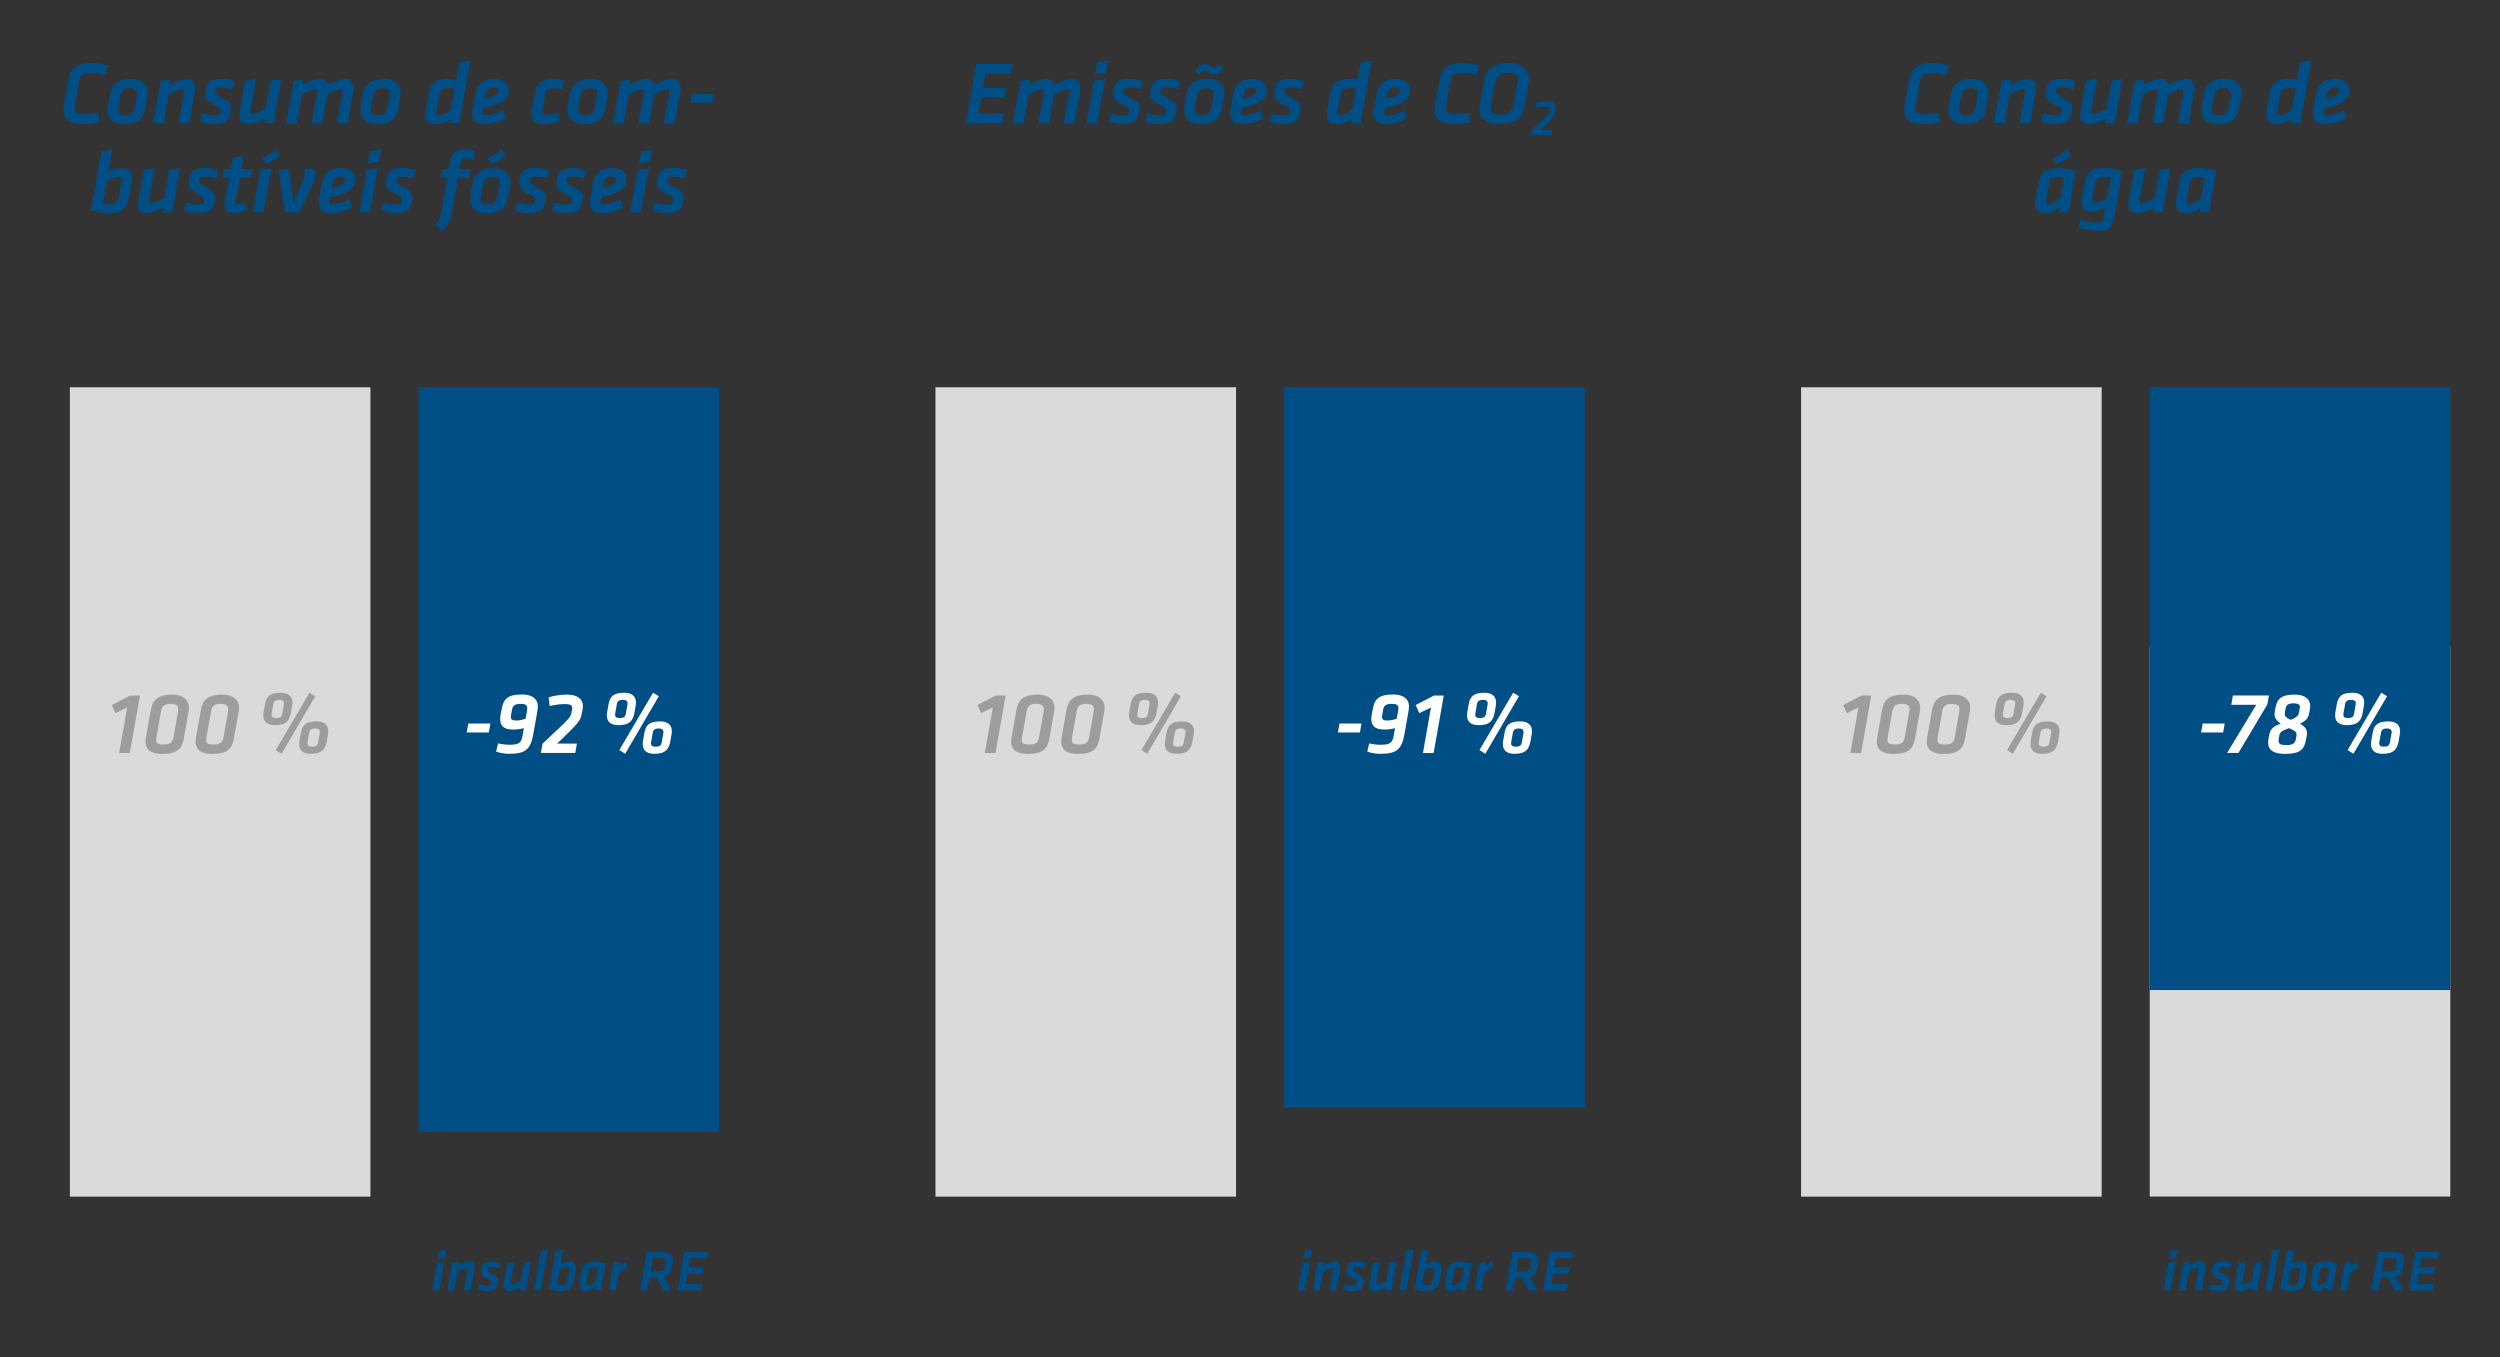
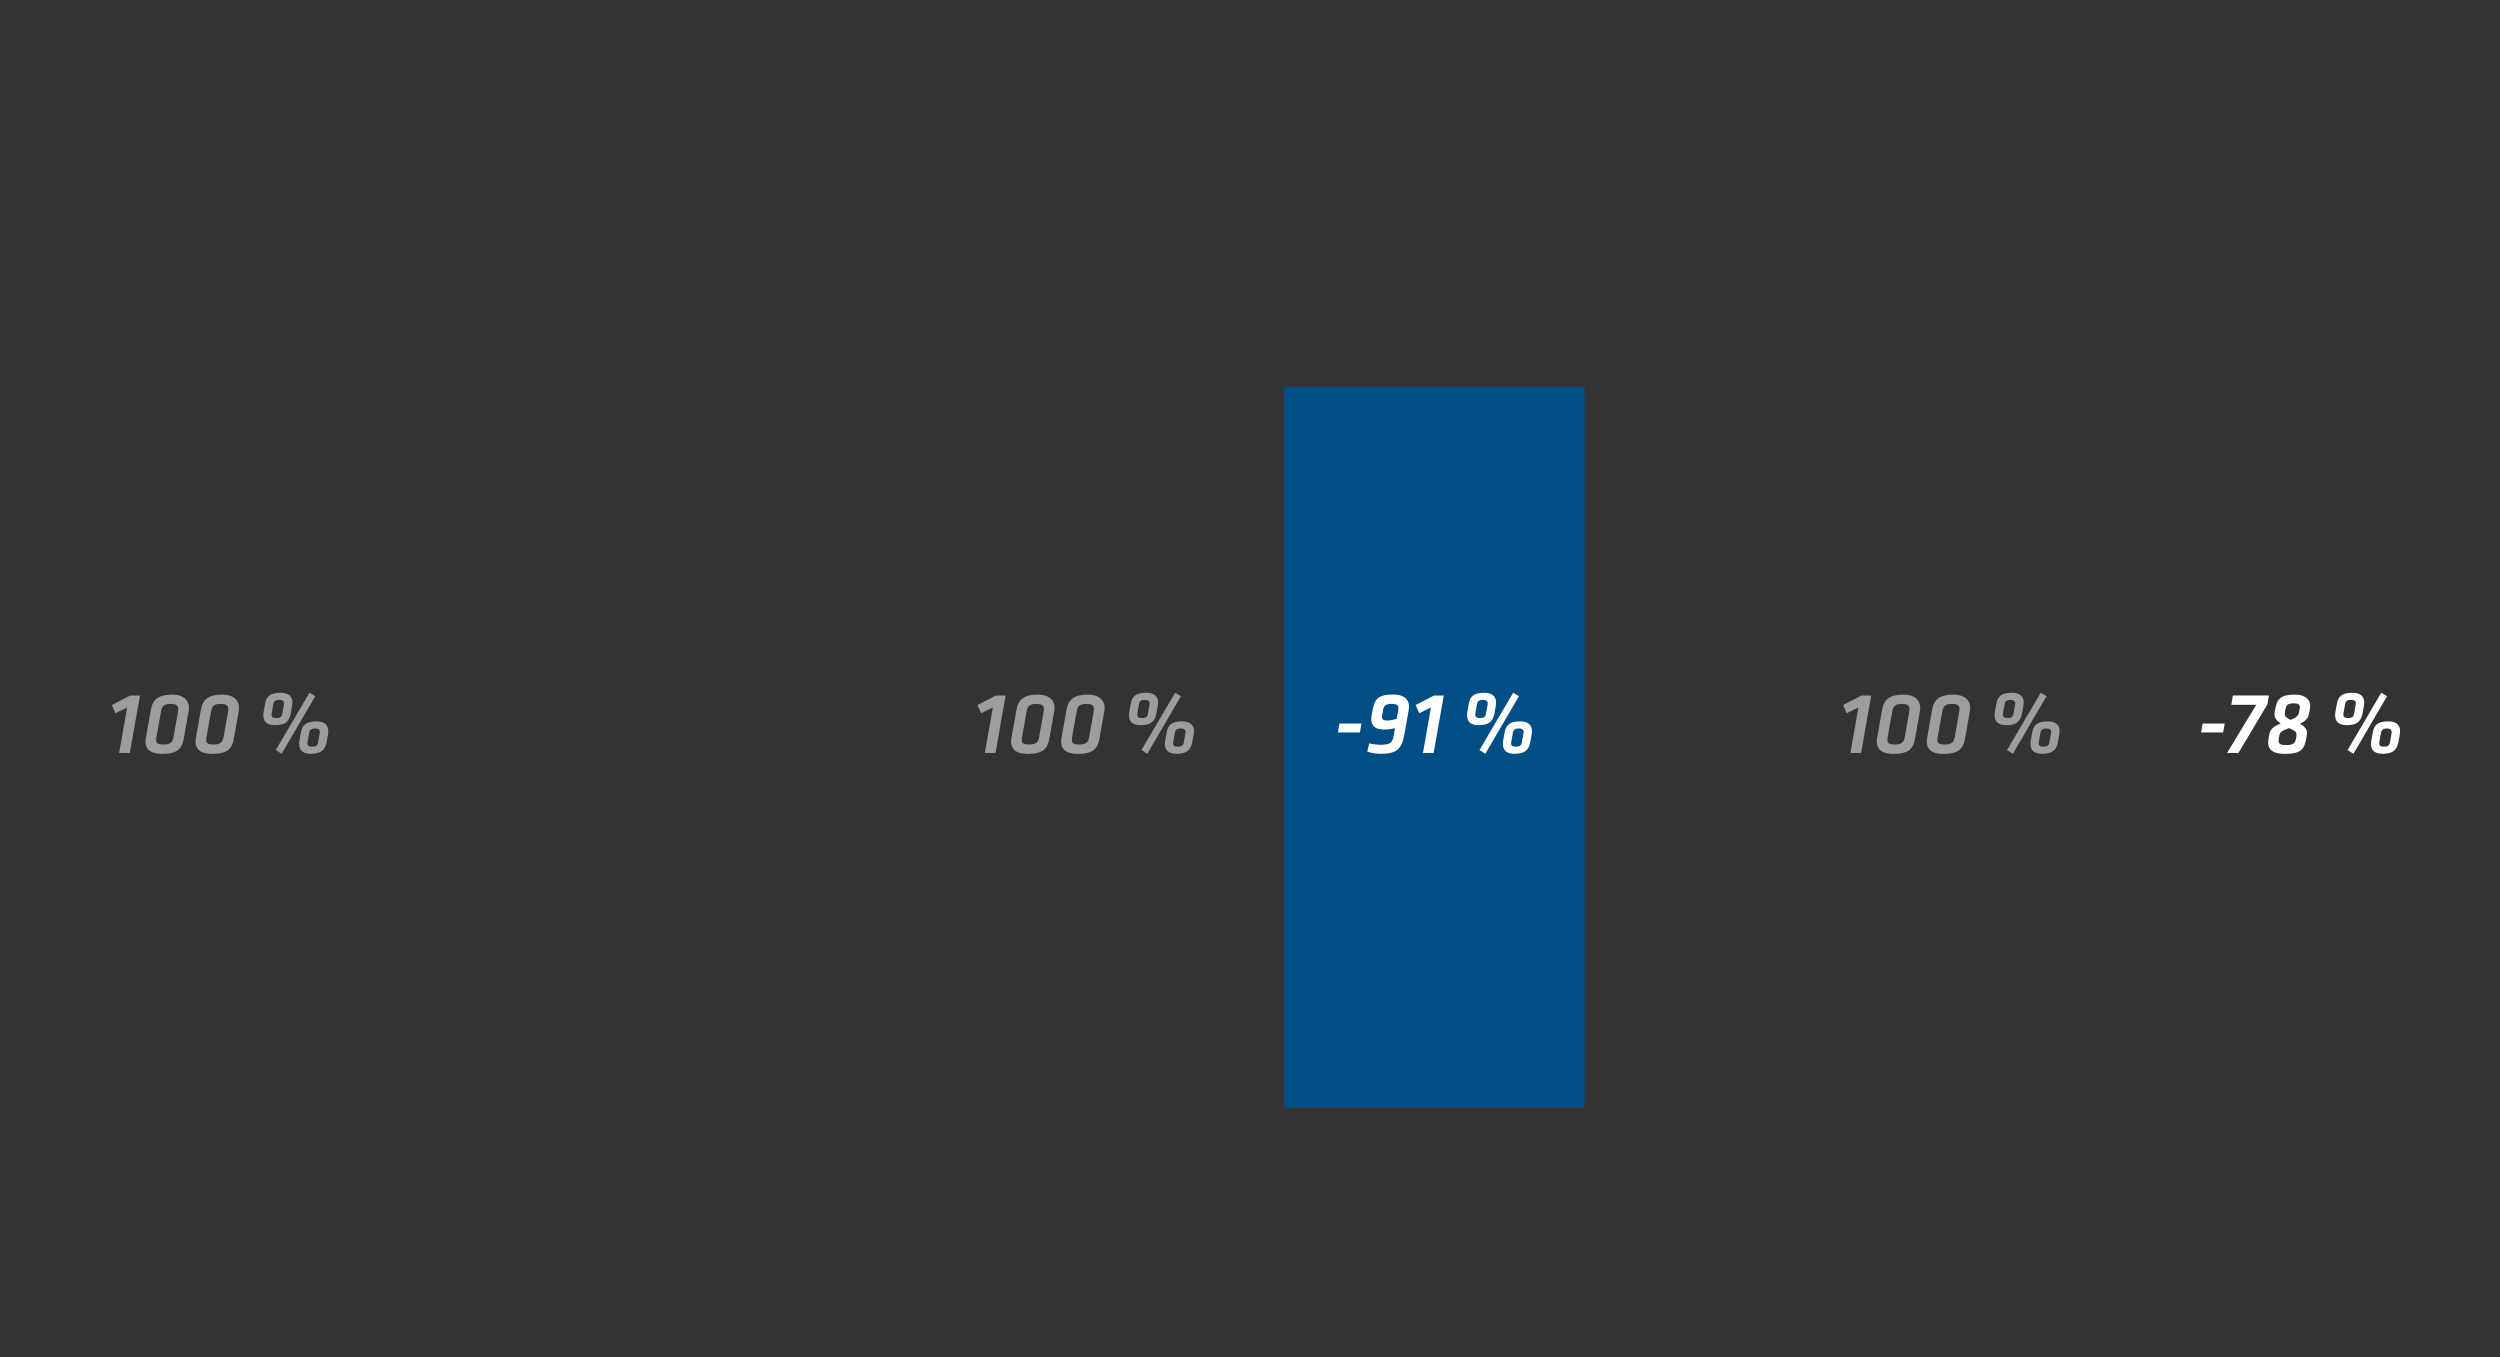
<svg xmlns="http://www.w3.org/2000/svg" viewBox="0 0 407 221" xml:space="preserve" style="fill-rule:evenodd;clip-rule:evenodd;stroke-linejoin:round;stroke-miterlimit:2">
  <rect x="0" y="0" width="407" height="221" fill="#333333" stroke="none" />
  <path style="fill:none" d="M-.656-1.841h389.333v219.333H-.656z" transform="matrix(1.045 0 0 1.003 .685 1.846)" />
-   <path style="fill:#dadada" d="M1.71 55.05h48.93v131.76H1.71zM142.63 55.05h48.93v131.76h-48.93zM340.31 97.21h48.93v89.59h-48.93zM283.55 55.05h48.93v131.76h-48.93z" transform="matrix(1 0 0 1 9.667 8)" />
  <path d="m11.03 107.18-1.9.93-.59-1.33 2.99-1.55h1.59l-1.65 9.36H9.73l1.3-7.41ZM14.02 112.73c0-.19.03-.44.06-.59l.8-4.54c.3-1.74 1.25-2.52 3.55-2.52 1.7 0 2.67.88 2.67 2.15 0 .15-.01.3-.04.46l-.8 4.51c-.29 1.64-.99 2.54-3.54 2.54-1.96 0-2.7-.83-2.7-2v-.01Zm5.29-4.89c.03-.17.04-.29.04-.39 0-.57-.32-.86-1.22-.86-1.09 0-1.44.36-1.59 1.26l-.74 4.16c-.03.17-.04.33-.04.46 0 .51.2.73 1.22.73 1.13 0 1.45-.36 1.61-1.26l.73-4.1h-.01ZM22.17 112.73c0-.19.03-.44.06-.59l.8-4.54c.3-1.74 1.25-2.52 3.55-2.52 1.7 0 2.67.88 2.67 2.15 0 .15-.01.3-.04.46l-.8 4.51c-.29 1.64-.99 2.54-3.54 2.54-1.96 0-2.7-.83-2.7-2v-.01Zm5.29-4.89c.03-.17.04-.29.04-.39 0-.57-.32-.86-1.22-.86-1.09 0-1.44.36-1.59 1.26l-.74 4.16c-.03.17-.04.33-.04.46 0 .51.2.73 1.22.73 1.13 0 1.45-.36 1.61-1.26l.73-4.1h-.01ZM35.1 110.06c-1.44 0-1.9-.7-1.9-1.61 0-.2.03-.45.06-.61l.22-1.23c.22-1.23.81-1.83 2.55-1.83 1.29 0 1.91.62 1.91 1.58 0 .16-.01.3-.04.48l-.2 1.16c-.22 1.25-.74 2.06-2.59 2.06h-.01Zm1.45-3.31c.09-.49-.07-.81-.74-.81-.67 0-.9.22-.99.74l-.25 1.41c-.01.09-.03.2-.03.26 0 .35.2.55.75.55.67 0 .91-.2 1-.72l.25-1.42.01-.01Zm-.36 7.97-.96-.61 5.49-9.34.94.57-5.48 9.38h.01Zm4.75 0c-1.44 0-1.9-.7-1.9-1.61 0-.2.03-.45.06-.61l.22-1.23c.22-1.23.81-1.83 2.55-1.83 1.29 0 1.91.62 1.91 1.58 0 .16-.01.3-.04.48l-.2 1.16c-.22 1.25-.74 2.06-2.6 2.06Zm1.45-3.31c.09-.49-.07-.81-.74-.81-.67 0-.9.22-.99.74l-.25 1.41c-.01.09-.03.2-.03.26 0 .35.2.55.75.55.67 0 .91-.2 1-.72l.25-1.42.01-.01ZM151.96 107.18l-1.9.93-.59-1.33 2.99-1.55h1.59l-1.65 9.36h-1.74l1.3-7.41ZM154.94 112.73c0-.19.03-.44.06-.59l.8-4.54c.3-1.74 1.25-2.52 3.55-2.52 1.7 0 2.67.88 2.67 2.15 0 .15-.01.3-.04.46l-.8 4.51c-.29 1.64-.99 2.54-3.54 2.54-1.96 0-2.7-.83-2.7-2v-.01Zm5.29-4.89c.03-.17.04-.29.04-.39 0-.57-.32-.86-1.22-.86-1.09 0-1.44.36-1.59 1.26l-.74 4.16c-.03.17-.04.33-.04.46 0 .51.2.73 1.22.73 1.13 0 1.45-.36 1.61-1.26l.73-4.1h-.01ZM163.09 112.73c0-.19.03-.44.06-.59l.8-4.54c.3-1.74 1.25-2.52 3.55-2.52 1.7 0 2.67.88 2.67 2.15 0 .15-.01.3-.04.46l-.8 4.51c-.29 1.64-.99 2.54-3.54 2.54-1.96 0-2.7-.83-2.7-2v-.01Zm5.29-4.89c.03-.17.04-.29.04-.39 0-.57-.32-.86-1.22-.86-1.09 0-1.44.36-1.59 1.26l-.74 4.16c-.03.17-.04.33-.04.46 0 .51.2.73 1.22.73 1.13 0 1.45-.36 1.61-1.26l.73-4.1h-.01ZM176.03 110.06c-1.44 0-1.9-.7-1.9-1.61 0-.2.03-.45.06-.61l.22-1.23c.22-1.23.81-1.83 2.55-1.83 1.29 0 1.91.62 1.91 1.58 0 .16-.01.3-.04.48l-.2 1.16c-.22 1.25-.74 2.06-2.59 2.06h-.01Zm1.45-3.31c.09-.49-.07-.81-.74-.81-.67 0-.9.22-.99.74l-.25 1.41c-.01.09-.03.2-.03.26 0 .35.2.55.75.55.67 0 .91-.2 1-.72l.25-1.42.01-.01Zm-.36 7.97-.96-.61 5.49-9.34.94.57-5.48 9.38h.01Zm4.75 0c-1.44 0-1.9-.7-1.9-1.61 0-.2.03-.45.06-.61l.22-1.23c.22-1.23.81-1.83 2.55-1.83 1.29 0 1.91.62 1.91 1.58 0 .16-.01.3-.04.48l-.2 1.16c-.22 1.25-.74 2.06-2.59 2.06h-.01Zm1.45-3.31c.09-.49-.07-.81-.74-.81-.67 0-.9.22-.99.74l-.25 1.41c-.01.09-.03.2-.03.26 0 .35.2.55.75.55.67 0 .91-.2 1-.72l.25-1.42.01-.01ZM292.88 107.18l-1.9.93-.59-1.33 2.99-1.55h1.59l-1.65 9.36h-1.74l1.3-7.41ZM295.87 112.73c0-.19.03-.44.06-.59l.8-4.54c.3-1.74 1.25-2.52 3.55-2.52 1.7 0 2.67.88 2.67 2.15 0 .15-.01.3-.04.46l-.8 4.51c-.29 1.64-.99 2.54-3.54 2.54-1.96 0-2.7-.83-2.7-2v-.01Zm5.29-4.89c.03-.17.04-.29.04-.39 0-.57-.32-.86-1.22-.86-1.09 0-1.43.36-1.59 1.26l-.74 4.16c-.03.17-.04.33-.04.46 0 .51.2.73 1.22.73 1.13 0 1.45-.36 1.61-1.26l.72-4.1ZM304.01 112.73c0-.19.03-.44.06-.59l.8-4.54c.3-1.74 1.25-2.52 3.55-2.52 1.7 0 2.67.88 2.67 2.15 0 .15-.01.3-.04.46l-.8 4.51c-.29 1.64-.99 2.54-3.54 2.54-1.96 0-2.7-.83-2.7-2v-.01Zm5.29-4.89c.03-.17.04-.29.04-.39 0-.57-.32-.86-1.22-.86-1.09 0-1.43.36-1.59 1.26l-.74 4.16c-.03.17-.04.33-.04.46 0 .51.2.73 1.22.73 1.13 0 1.45-.36 1.61-1.26l.72-4.1ZM316.95 110.06c-1.43 0-1.9-.7-1.9-1.61 0-.2.03-.45.06-.61l.22-1.23c.22-1.23.81-1.83 2.55-1.83 1.29 0 1.91.62 1.91 1.58 0 .16-.01.3-.04.48l-.2 1.16c-.22 1.25-.74 2.06-2.59 2.06h-.01Zm1.45-3.31c.09-.49-.07-.81-.74-.81-.67 0-.9.22-.99.74l-.25 1.41c-.01.09-.03.2-.03.26 0 .35.2.55.75.55.67 0 .91-.2 1-.72l.25-1.42.01-.01Zm-.36 7.97-.96-.61 5.49-9.34.94.57-5.48 9.38h.01Zm4.75 0c-1.43 0-1.9-.7-1.9-1.61 0-.2.03-.45.06-.61l.22-1.23c.22-1.23.81-1.83 2.55-1.83 1.29 0 1.91.62 1.91 1.58 0 .16-.01.3-.04.48l-.2 1.16c-.22 1.25-.74 2.06-2.59 2.06h-.01Zm1.45-3.31c.09-.49-.07-.81-.74-.81-.67 0-.9.22-.99.74l-.25 1.41c-.01.09-.03.2-.03.26 0 .35.2.55.75.55.67 0 .91-.2 1-.72l.25-1.42.01-.01Z" style="fill:#9d9d9c;fill-rule:nonzero" transform="matrix(1 0 0 1 9.667 8)" />
  <path style="fill:#004e86" d="M199.39 55.05h48.93v117.26h-48.93z" transform="matrix(1 0 0 1 9.667 8)" />
  <path d="M208.4 109.79h3.59l-.26 1.45h-3.59l.26-1.45ZM219.71 107.02c0 .23-.03.49-.07.75l-.67 3.78c-.44 2.45-1.28 3.17-3.88 3.17-.62 0-1.44-.1-2.17-.35l.32-1.35c.58.15 1.33.23 1.75.23 1.7 0 2.03-.3 2.25-1.55l.2-1.16c-.52.15-1.12.23-1.8.23-1.48 0-2.06-.64-2.06-1.71 0-.2.01-.41.06-.65l.12-.67c.32-1.8.78-2.68 3.41-2.68 1.75 0 2.55.83 2.55 1.94l-.01.02Zm-4.36 1.42c-.01.12-.03.2-.03.29 0 .41.26.57.86.57.54 0 1.07-.12 1.54-.3l.23-1.3c.03-.16.04-.28.04-.39 0-.52-.26-.72-1.09-.72-.96 0-1.28.28-1.41 1.03l-.14.84v-.02ZM223.29 107.18l-1.9.93-.59-1.33 2.99-1.55h1.59l-1.65 9.36h-1.74l1.3-7.41ZM231.06 110.06c-1.43 0-1.9-.7-1.9-1.61 0-.2.03-.45.06-.61l.22-1.23c.22-1.23.81-1.83 2.55-1.83 1.29 0 1.91.62 1.91 1.58 0 .16-.01.3-.04.48l-.2 1.16c-.22 1.25-.74 2.06-2.59 2.06h-.01Zm1.45-3.31c.09-.49-.07-.81-.74-.81-.67 0-.9.22-.99.74l-.25 1.41c-.01.09-.03.2-.03.26 0 .35.2.55.75.55.67 0 .91-.2 1-.72l.25-1.42.01-.01Zm-.36 7.97-.96-.61 5.49-9.34.94.57-5.48 9.38h.01Zm4.75 0c-1.43 0-1.9-.7-1.9-1.61 0-.2.03-.45.06-.61l.22-1.23c.22-1.23.81-1.83 2.55-1.83 1.29 0 1.91.62 1.91 1.58 0 .16-.01.3-.04.48l-.2 1.16c-.22 1.25-.74 2.06-2.59 2.06h-.01Zm1.45-3.31c.09-.49-.07-.81-.74-.81-.67 0-.9.22-.99.74l-.25 1.41c-.01.09-.03.2-.03.26 0 .35.2.55.75.55.67 0 .91-.2 1-.72l.25-1.42.01-.01Z" style="fill:#fff;fill-rule:nonzero" transform="matrix(1 0 0 1 9.667 8)" />
-   <path style="fill:#004e86" d="M58.47 55.05h48.93v121.21H58.47z" transform="matrix(1 0 0 1 9.667 8)" />
-   <path d="M66.57 109.79h3.6l-.26 1.45h-3.6l.26-1.45ZM77.89 107.02c0 .23-.03.49-.07.75l-.67 3.78c-.43 2.45-1.28 3.17-3.88 3.17-.62 0-1.44-.1-2.17-.35l.32-1.35c.58.15 1.33.23 1.75.23 1.7 0 2.03-.3 2.25-1.55l.2-1.16c-.52.15-1.12.23-1.8.23-1.48 0-2.06-.64-2.06-1.71 0-.2.01-.41.06-.65l.12-.67c.32-1.8.78-2.68 3.41-2.68 1.75 0 2.55.83 2.55 1.94l-.01.02Zm-4.36 1.42c-.01.12-.03.2-.03.29 0 .41.26.57.86.57.54 0 1.07-.12 1.54-.3l.23-1.3c.03-.16.04-.28.04-.39 0-.52-.26-.72-1.09-.72-.96 0-1.28.28-1.41 1.03l-.15.84.01-.02ZM78.65 113.08c1.25-1.16 2.26-2.13 3.38-3.2 1.13-1.13 1.25-1.28 1.39-2.12l.06-.33c.01-.09.01-.14.01-.19 0-.45-.38-.62-1.25-.62-.68 0-1.77.16-2.42.32l-.17-1.41c.87-.28 2.02-.45 2.96-.45 1.74 0 2.62.72 2.62 1.88 0 .15-.01.3-.04.46l-.06.33c-.22 1.25-.29 1.55-1.93 3.19-1.04 1.04-1.41 1.39-2.17 2.12h3.22l-.26 1.52h-5.6l.26-1.51v.01ZM91.03 110.06c-1.44 0-1.9-.7-1.9-1.61 0-.2.03-.45.06-.61l.22-1.23c.22-1.23.81-1.83 2.55-1.83 1.29 0 1.91.62 1.91 1.58 0 .16-.01.3-.04.48l-.2 1.16c-.22 1.25-.74 2.06-2.59 2.06h-.01Zm1.45-3.31c.09-.49-.07-.81-.74-.81-.67 0-.9.22-.99.74l-.25 1.41c-.01.09-.03.2-.03.26 0 .35.2.55.75.55.67 0 .91-.2 1-.72l.25-1.42.01-.01Zm-.36 7.97-.96-.61 5.49-9.34.94.57-5.48 9.38h.01Zm4.75 0c-1.44 0-1.9-.7-1.9-1.61 0-.2.03-.45.06-.61l.22-1.23c.22-1.23.81-1.83 2.55-1.83 1.29 0 1.91.62 1.91 1.58 0 .16-.01.3-.04.48l-.2 1.16c-.22 1.25-.74 2.06-2.59 2.06h-.01Zm1.45-3.31c.09-.49-.07-.81-.74-.81-.67 0-.9.22-.99.74l-.25 1.41c-.01.09-.03.2-.03.26 0 .35.2.55.75.55.67 0 .91-.2 1-.72l.25-1.42.01-.01Z" style="fill:#fff;fill-rule:nonzero" transform="matrix(1 0 0 1 9.667 8)" />
-   <path style="fill:#004e86" d="M340.31 55.05h48.93v98.13h-48.93z" transform="matrix(1 0 0 1 9.667 8)" />
  <path d="M348.93 109.79h3.59l-.26 1.45h-3.59l.26-1.45ZM352.9 114.58l4.75-7.84h-4.06l.26-1.52h5.87l-.26 1.46-4.71 7.9h-1.86.01ZM359.59 112.87c0-.16.01-.33.04-.52l.13-.72c.16-.9.67-1.42 1.87-1.81-.68-.48-1.01-.99-1.01-1.58 0-.1.01-.23.03-.3l.1-.58c.28-1.58.93-2.28 3.2-2.28 1.54 0 2.49.7 2.49 1.86 0 .1-.01.26-.04.42l-.12.65c-.16.9-.45 1.3-1.52 1.81.81.45 1.15.9 1.15 1.52 0 .15-.01.29-.03.36l-.12.67c-.29 1.65-.9 2.36-3.48 2.36-1.8 0-2.7-.62-2.7-1.86h.01Zm4.59-1c.01-.09.03-.23.03-.3 0-.44-.28-.61-1.22-1.03-1.32.48-1.49.68-1.61 1.32l-.07.42c-.01.09-.03.22-.03.32 0 .49.32.7 1.25.7 1.1 0 1.45-.29 1.58-1.01l.07-.41v-.01Zm.55-4.52c.01-.09.03-.17.03-.23 0-.42-.3-.62-1.03-.62-.91 0-1.2.28-1.32.93l-.09.51c-.01.09-.03.19-.03.28 0 .41.23.64.97.97.96-.38 1.26-.68 1.36-1.25l.1-.58.01-.01ZM372.39 110.06c-1.43 0-1.9-.7-1.9-1.61 0-.2.03-.45.06-.61l.22-1.23c.22-1.23.81-1.83 2.55-1.83 1.29 0 1.91.62 1.91 1.58 0 .16-.01.3-.04.48l-.2 1.16c-.22 1.25-.74 2.06-2.59 2.06h-.01Zm1.45-3.31c.09-.49-.07-.81-.74-.81-.67 0-.9.22-.99.74l-.25 1.41c-.01.09-.03.2-.03.26 0 .35.2.55.75.55.67 0 .91-.2 1-.72l.25-1.42.01-.01Zm-.36 7.97-.96-.61 5.49-9.34.94.57-5.48 9.38h.01Zm4.75 0c-1.43 0-1.9-.7-1.9-1.61 0-.2.03-.45.06-.61l.22-1.23c.22-1.23.81-1.83 2.55-1.83 1.29 0 1.91.62 1.91 1.58 0 .16-.01.3-.04.48l-.2 1.16c-.22 1.25-.74 2.06-2.59 2.06h-.01Zm1.45-3.31c.09-.49-.07-.81-.74-.81-.67 0-.9.22-.99.74l-.25 1.41c-.01.09-.03.2-.03.26 0 .35.2.55.75.55.67 0 .91-.2 1-.72l.25-1.42.01-.01Z" style="fill:#fff;fill-rule:nonzero" transform="matrix(1 0 0 1 9.667 8)" />
-   <path d="M.65 9.89c0-.25.03-.45.06-.61l.74-4.19c.36-2.06 1.51-2.81 3.86-2.81.9 0 1.74.15 2.61.38L7.54 4.2c-.77-.16-1.74-.29-2.41-.29-1.22 0-1.72.28-1.94 1.52l-.64 3.61c-.03.17-.06.36-.06.52 0 .73.39 1.04 1.45 1.04.68 0 1.61-.09 2.44-.25l.06 1.54c-.78.22-1.81.33-2.8.33-2.07 0-2.99-.99-2.99-2.33ZM7.83 9.92c0-.19.01-.38.04-.57l.3-1.7c.32-1.74 1.17-2.78 3.54-2.78 1.81 0 2.67 1.01 2.67 2.26a3 3 0 0 1-.04.51l-.33 1.88c-.29 1.65-1.07 2.7-3.55 2.7-1.83 0-2.62-1.06-2.62-2.3h-.01Zm4.78-2.36c.01-.09.03-.23.03-.32 0-.58-.36-.9-1.16-.9-.91 0-1.41.42-1.57 1.29l-.33 1.9c-.01.09-.03.22-.03.32 0 .57.32.91 1.16.91.91 0 1.41-.41 1.55-1.23l.35-1.97ZM20.28 7.05c.01-.07.01-.16.01-.19 0-.19-.09-.3-.36-.3-.46 0-1.45.44-2.1.83l-.83 4.7h-1.74l1.22-6.91 1.51-.26-.03.85c.93-.51 2.03-.88 2.86-.88.97 0 1.29.64 1.29 1.41 0 .28-.03.46-.07.7l-.9 5.1H19.4l.88-5.03v-.02ZM22.94 11.77l.33-1.32c.55.19 1.26.36 1.97.36.77 0 .93-.13 1.01-.62.07-.44 0-.59-1.04-1.12-1.49-.74-1.65-1.28-1.46-2.35.25-1.42.81-1.86 2.67-1.86.67 0 1.54.16 2.1.35l-.29 1.33c-.54-.16-1.33-.28-1.83-.28-.7 0-.9.03-.99.54-.09.48.04.58.81 1 1.62.88 1.91 1.16 1.72 2.28-.28 1.58-.81 2.13-2.8 2.13-.65 0-1.62-.19-2.22-.45l.02.01ZM31.13 10.05c-.01.1-.01.16-.01.19 0 .19.09.3.36.3.46 0 1.45-.44 2.1-.83l.8-4.57 1.78-.25-1.26 7.18h-1.48l.03-.74c-.93.51-2.03.88-2.86.88-.97 0-1.29-.64-1.29-1.41 0-.28.03-.46.07-.7l.87-4.97 1.78-.25-.9 5.15.01.02ZM46.08 7.05c.01-.07.01-.16.01-.19 0-.19-.09-.3-.36-.3-.46 0-1.45.44-2.1.83l-.83 4.7h-1.74l.88-5.03c.01-.07.01-.16.01-.19 0-.19-.09-.3-.36-.3-.46 0-1.45.44-2.1.83l-.83 4.7h-1.74l1.22-6.91 1.51-.26-.03.85c.93-.51 2.03-.88 2.86-.88.74 0 1.1.38 1.23.9 1-.58 2.09-.9 2.9-.9.97 0 1.29.64 1.29 1.41 0 .25-.03.48-.07.7l-.9 5.1h-1.74l.88-5.03.01-.03ZM49.01 9.92c0-.19.01-.38.04-.57l.3-1.7c.32-1.74 1.17-2.78 3.54-2.78 1.81 0 2.67 1.01 2.67 2.26a3 3 0 0 1-.04.51l-.33 1.88c-.29 1.65-1.07 2.7-3.55 2.7-1.83 0-2.62-1.06-2.62-2.3h-.01Zm4.78-2.36c.01-.09.03-.23.03-.32 0-.58-.36-.9-1.16-.9-.91 0-1.41.42-1.57 1.29l-.33 1.9c-.01.09-.03.22-.03.32 0 .57.32.91 1.16.91.91 0 1.41-.41 1.55-1.23l.35-1.97ZM65.12 12.08h-1.48v-.78c-.61.55-1.36.93-2.41.93-1.22 0-1.64-.65-1.64-1.61 0-.23.03-.48.07-.74l.36-2.06c.32-1.81.65-2.94 3.44-2.94.26 0 .77.04 1.16.13l.51-2.87 1.78-.25-1.8 10.19h.01Zm-.74-5.65c-.32-.07-.78-.09-1.03-.09-1.12 0-1.41.45-1.57 1.38l-.44 2.49c-.01.09-.01.13-.01.17 0 .26.17.38.49.38.74 0 1.59-.59 1.97-1.06l.58-3.28.01.01ZM68.96 10.02c-.07.41-.09.75.55.75.75 0 1.8-.35 2.71-.81l.38 1.33c-.86.52-2.16.93-3.33.93-1.87 0-2.25-1.04-1.99-2.52l.38-2.15c.3-1.67 1.09-2.68 3.22-2.68 1.35 0 2.26.7 2.26 1.84 0 1.26-.83 1.99-2.75 2.58-.85.26-1.03.3-1.36.39l-.06.33-.01.01Zm2.51-3.23c0-.32-.28-.55-.74-.55-.8 0-1.19.49-1.3 1.16l-.13.72c.25-.07.35-.1 1.06-.32.78-.25 1.12-.55 1.12-1.01h-.01ZM81.88 6.56c-.41-.13-.97-.2-1.32-.2-1.01 0-1.35.29-1.52 1.28l-.42 2.39c-.01.09-.03.17-.03.25 0 .28.13.46.54.46.57 0 1.49-.25 2.07-.45l.17 1.41c-.64.3-1.52.54-2.39.54-1.51 0-2.13-.62-2.13-1.75 0-.23.03-.44.07-.7l.42-2.38c.35-1.96 1.29-2.52 3.25-2.52.54 0 1.28.13 1.68.29l-.39 1.39v-.01ZM82.72 9.92c0-.19.01-.38.04-.57l.3-1.7c.32-1.74 1.17-2.78 3.54-2.78 1.81 0 2.67 1.01 2.67 2.26a3 3 0 0 1-.04.51l-.33 1.88c-.29 1.65-1.07 2.7-3.55 2.7-1.83 0-2.62-1.06-2.62-2.3h-.01Zm4.78-2.36c.01-.09.03-.23.03-.32 0-.58-.36-.9-1.16-.9-.91 0-1.41.42-1.57 1.29l-.33 1.9c-.01.09-.03.22-.03.32 0 .57.32.91 1.16.91.91 0 1.41-.41 1.55-1.23l.35-1.97ZM99.31 7.05c.01-.07.01-.16.01-.19 0-.19-.09-.3-.36-.3-.46 0-1.45.44-2.1.83l-.83 4.7h-1.74l.88-5.03c.01-.07.01-.16.01-.19 0-.19-.09-.3-.36-.3-.46 0-1.45.44-2.1.83l-.83 4.7h-1.74l1.22-6.91 1.51-.26-.03.85c.93-.51 2.03-.88 2.86-.88.74 0 1.1.38 1.23.9 1-.58 2.09-.9 2.9-.9.97 0 1.29.64 1.29 1.41 0 .25-.03.48-.07.7l-.9 5.1h-1.74l.88-5.03.01-.03ZM102.97 7.28h3.6l-.26 1.45h-3.6l.26-1.45ZM6.85 16.63l1.78-.25-.64 3.61c.78-.44 1.52-.62 2.23-.62 1.22 0 1.64.65 1.64 1.61 0 .23-.03.48-.07.74l-.36 2.06c-.38 2.12-1.1 2.94-3.64 2.94-.65 0-1.94-.22-2.64-.46l1.7-9.63Zm.23 8.52c.32.06.67.1 1.03.1 1.12 0 1.41-.46 1.57-1.39l.44-2.48c.01-.09.01-.13.01-.17 0-.26-.17-.38-.49-.38-.55 0-1.28.25-1.9.65l-.65 3.67h-.01ZM14.64 24.55c-.01.1-.01.16-.01.19 0 .19.09.3.36.3.46 0 1.45-.44 2.1-.83l.8-4.57 1.78-.25-1.26 7.18h-1.48l.03-.74c-.93.51-2.03.88-2.86.88-.97 0-1.29-.64-1.29-1.41 0-.28.03-.46.07-.7l.87-4.97 1.78-.25-.9 5.15.01.02ZM20.28 26.27l.33-1.32c.55.19 1.26.36 1.97.36.77 0 .93-.13 1.01-.62.07-.44 0-.59-1.04-1.12-1.49-.74-1.65-1.28-1.46-2.35.25-1.42.81-1.86 2.67-1.86.67 0 1.54.16 2.1.35l-.29 1.33c-.54-.16-1.33-.28-1.83-.28-.7 0-.9.03-.99.54-.09.48.04.58.81 1 1.62.88 1.91 1.16 1.72 2.28-.28 1.58-.81 2.13-2.8 2.13-.65 0-1.62-.19-2.22-.45l.02.01ZM26.93 25.01l.72-4.1h-1.13l.26-1.39h1.12l.32-1.83 1.78-.25-.36 2.07h1.8l-.28 1.39h-1.77l-.71 4.03c-.04.25.03.36.29.36.35 0 .81-.16 1.22-.32l.38 1.19c-.59.32-1.38.55-2.22.55-1.1 0-1.59-.7-1.42-1.71v.01ZM32.73 19.65l1.78-.25-1.26 7.18h-1.74l1.22-6.93Zm.33-1.88c.78-.41 1.48-.84 2.29-1.41l.58 1.04c-.81.55-1.42.87-2.33 1.3l-.54-.94v.01ZM36.71 26.58l-1.02-6.89 1.73-.25.67 5.6 1.67-3.75c.16-.38.2-.68.2-.97 0-.23-.03-.44-.1-.67l1.7-.25c.09.28.13.62.13.88 0 .35-.04.84-.25 1.26l-2.33 5.03h-2.39l-.01.01ZM44 24.52c-.07.41-.09.75.55.75.75 0 1.8-.35 2.71-.81l.38 1.33c-.86.52-2.16.93-3.33.93-1.87 0-2.25-1.04-1.99-2.52l.38-2.15c.3-1.67 1.09-2.68 3.22-2.68 1.35 0 2.26.7 2.26 1.84 0 1.26-.83 1.99-2.75 2.58-.85.26-1.03.3-1.36.39l-.06.33-.01.01Zm2.51-3.23c0-.32-.28-.55-.74-.55-.8 0-1.19.49-1.3 1.16l-.13.72c.25-.07.35-.1 1.06-.32.78-.25 1.12-.55 1.12-1.01h-.01ZM50.05 19.65l1.78-.25-1.26 7.18h-1.74l1.22-6.93Zm.54-3.02 1.78-.25-.35 1.97-1.78.26.35-1.99v.01ZM52.44 26.27l.33-1.32c.55.19 1.26.36 1.97.36.77 0 .93-.13 1.01-.62.07-.44 0-.59-1.04-1.12-1.49-.74-1.65-1.28-1.46-2.35.25-1.42.81-1.86 2.67-1.86.67 0 1.54.16 2.1.35l-.29 1.33c-.54-.16-1.33-.28-1.83-.28-.7 0-.9.03-.99.54-.09.48.04.58.81 1 1.62.88 1.91 1.16 1.72 2.28-.28 1.58-.81 2.13-2.8 2.13-.65 0-1.62-.19-2.22-.45l.02.01ZM61.18 28.54c.57-.55.81-1.01.94-1.78l1.03-5.81h-1.09l.25-1.42h1.09l.19-1.09c.26-1.49.86-2.09 2.44-2.09.55 0 1.2.12 1.7.3L67.38 18c-.41-.12-.87-.2-1.2-.2-.55 0-.75.16-.84.64l-.19 1.09h1.91l-.38 1.42H64.9l-1.06 5.97c-.2 1.15-.62 1.86-1.54 2.67l-1.12-1.04v-.01ZM66.88 24.42c0-.19.01-.38.04-.57l.3-1.7c.32-1.74 1.17-2.78 3.54-2.78 1.81 0 2.67 1.01 2.67 2.26a3 3 0 0 1-.04.51l-.33 1.88c-.29 1.65-1.07 2.7-3.55 2.7-1.83 0-2.62-1.06-2.62-2.3h-.01Zm4.78-2.36c.01-.09.03-.23.03-.32 0-.58-.36-.9-1.16-.9-.91 0-1.41.42-1.57 1.29l-.33 1.9c-.01.09-.03.22-.03.32 0 .57.32.91 1.16.91.91 0 1.41-.41 1.55-1.23l.35-1.97Zm-1.88-4.29c.78-.41 1.48-.84 2.29-1.41l.58 1.04c-.81.55-1.42.87-2.33 1.3l-.54-.94v.01ZM74.16 26.27l.33-1.32c.55.19 1.26.36 1.97.36.77 0 .93-.13 1.01-.62.07-.44 0-.59-1.04-1.12-1.49-.74-1.65-1.28-1.46-2.35.25-1.42.81-1.86 2.67-1.86.67 0 1.54.16 2.1.35l-.29 1.33c-.54-.16-1.33-.28-1.83-.28-.7 0-.9.03-.99.54-.09.48.04.58.81 1 1.62.88 1.91 1.16 1.72 2.28-.28 1.58-.81 2.13-2.8 2.13-.65 0-1.62-.19-2.22-.45l.02.01ZM80.16 26.27l.33-1.32c.55.19 1.26.36 1.97.36.77 0 .93-.13 1.01-.62.07-.44 0-.59-1.04-1.12-1.49-.74-1.65-1.28-1.46-2.35.25-1.42.81-1.86 2.67-1.86.67 0 1.54.16 2.1.35l-.29 1.33c-.54-.16-1.33-.28-1.83-.28-.7 0-.9.03-.99.54-.09.48.04.58.81 1 1.62.88 1.91 1.16 1.72 2.28-.28 1.58-.81 2.13-2.8 2.13-.65 0-1.62-.19-2.22-.45l.02.01ZM88.14 24.52c-.07.41-.09.75.55.75.75 0 1.8-.35 2.71-.81l.38 1.33c-.86.52-2.16.93-3.33.93-1.87 0-2.25-1.04-1.99-2.52l.38-2.15c.3-1.67 1.09-2.68 3.22-2.68 1.35 0 2.26.7 2.26 1.84 0 1.26-.83 1.99-2.75 2.58-.85.26-1.03.3-1.36.39l-.06.33-.01.01Zm2.51-3.23c0-.32-.28-.55-.74-.55-.8 0-1.19.49-1.3 1.16l-.13.72c.25-.07.35-.1 1.06-.32.78-.25 1.12-.55 1.12-1.01h-.01ZM94.18 19.65l1.78-.25-1.26 7.18h-1.74l1.22-6.93Zm.54-3.02 1.78-.25-.35 1.97-1.78.26.35-1.99v.01ZM96.58 26.27l.33-1.32c.55.19 1.26.36 1.97.36.77 0 .93-.13 1.01-.62.07-.44 0-.59-1.04-1.12-1.49-.74-1.65-1.28-1.46-2.35.25-1.42.81-1.86 2.67-1.86.67 0 1.54.16 2.1.35l-.29 1.33c-.54-.16-1.33-.28-1.83-.28-.7 0-.9.03-.99.54-.09.48.04.58.81 1 1.62.88 1.91 1.16 1.73 2.28-.28 1.58-.81 2.13-2.8 2.13-.65 0-1.62-.19-2.22-.45l.01.01ZM149.28 2.42h5.93L154.92 4h-4.12l-.41 2.3h3.81l-.28 1.58h-3.81l-.46 2.61h4.12l-.26 1.58h-5.93l1.7-9.65ZM164.4 7.05c.01-.07.01-.16.01-.19 0-.19-.09-.3-.36-.3-.46 0-1.45.44-2.1.83l-.83 4.7h-1.74l.88-5.03c.01-.07.01-.16.01-.19 0-.19-.09-.3-.36-.3-.46 0-1.45.44-2.1.83l-.83 4.7h-1.74l1.22-6.91 1.51-.26-.03.85c.93-.51 2.03-.88 2.86-.88.74 0 1.1.38 1.23.9 1-.58 2.09-.9 2.9-.9.97 0 1.29.64 1.29 1.41 0 .25-.03.48-.07.7l-.9 5.1h-1.74l.88-5.03.01-.03ZM168.44 5.15l1.78-.25-1.26 7.18h-1.74l1.22-6.93Zm.54-3.02 1.78-.25-.35 1.97-1.78.26.35-1.99v.01ZM170.83 11.77l.33-1.32c.55.19 1.26.36 1.97.36.77 0 .93-.13 1.01-.62.07-.44 0-.59-1.04-1.12-1.49-.74-1.65-1.28-1.46-2.35.25-1.42.81-1.86 2.67-1.86.67 0 1.54.16 2.1.35l-.29 1.33c-.54-.16-1.33-.28-1.83-.28-.7 0-.9.03-.99.54-.09.48.04.58.81 1 1.62.88 1.91 1.16 1.72 2.28-.28 1.58-.81 2.13-2.8 2.13-.65 0-1.62-.19-2.22-.45l.02.01ZM176.83 11.77l.33-1.32c.55.19 1.26.36 1.97.36.77 0 .93-.13 1.01-.62.07-.44 0-.59-1.04-1.12-1.49-.74-1.65-1.28-1.46-2.35.25-1.42.81-1.86 2.67-1.86.67 0 1.54.16 2.1.35l-.29 1.33c-.54-.16-1.33-.28-1.83-.28-.7 0-.9.03-.99.54-.09.48.04.58.81 1 1.62.88 1.91 1.16 1.72 2.28-.28 1.58-.81 2.13-2.8 2.13-.65 0-1.62-.19-2.22-.45l.02.01ZM183.11 9.92c0-.19.01-.38.04-.57l.3-1.7c.32-1.74 1.17-2.78 3.54-2.78 1.81 0 2.67 1.01 2.67 2.26a3 3 0 0 1-.04.51l-.33 1.88c-.29 1.65-1.07 2.7-3.55 2.7-1.83 0-2.62-1.06-2.62-2.3h-.01Zm4.78-2.36c.01-.09.03-.23.03-.32 0-.58-.36-.9-1.16-.9-.91 0-1.41.42-1.57 1.29l-.33 1.9c-.01.09-.03.22-.03.32 0 .57.32.91 1.16.91.91 0 1.41-.41 1.55-1.23l.35-1.97Zm-1.51-4.04c-.38 0-.65.35-.84.61l-.64-.59c.36-.65.9-1.12 1.57-1.12s1.13.62 1.61.62c.33 0 .49-.17.68-.54l.74.41c-.32.7-.7 1.22-1.54 1.22-.77 0-1.06-.61-1.58-.61ZM192.36 10.02c-.07.41-.09.75.55.75.75 0 1.8-.35 2.71-.81l.38 1.33c-.86.52-2.16.93-3.33.93-1.87 0-2.25-1.04-1.99-2.52l.38-2.15c.3-1.67 1.09-2.68 3.22-2.68 1.35 0 2.26.7 2.26 1.84 0 1.26-.83 1.99-2.75 2.58-.85.26-1.03.3-1.36.39l-.06.33-.01.01Zm2.51-3.23c0-.32-.28-.55-.74-.55-.8 0-1.19.49-1.3 1.16l-.13.72c.25-.07.35-.1 1.06-.32.78-.25 1.12-.55 1.12-1.01h-.01ZM197.03 11.77l.33-1.32c.55.19 1.26.36 1.97.36.77 0 .93-.13 1.01-.62.07-.44 0-.59-1.04-1.12-1.49-.74-1.65-1.28-1.46-2.35.25-1.42.81-1.86 2.67-1.86.67 0 1.54.16 2.1.35l-.29 1.33c-.54-.16-1.33-.28-1.83-.28-.7 0-.9.03-.99.54-.09.48.04.58.81 1 1.62.88 1.91 1.16 1.73 2.28-.28 1.58-.81 2.13-2.8 2.13-.65 0-1.62-.19-2.22-.45l.01.01ZM211.86 12.08h-1.48v-.78c-.61.55-1.36.93-2.41.93-1.22 0-1.64-.65-1.64-1.61 0-.23.03-.48.07-.74l.36-2.06c.32-1.81.65-2.94 3.44-2.94.26 0 .77.04 1.16.13l.51-2.87 1.78-.25-1.8 10.19h.01Zm-.74-5.65c-.32-.07-.78-.09-1.03-.09-1.12 0-1.41.45-1.57 1.38l-.43 2.49c-.01.09-.01.13-.01.17 0 .26.17.38.49.38.74 0 1.59-.59 1.97-1.06l.58-3.28v.01ZM215.71 10.02c-.07.41-.09.75.55.75.75 0 1.8-.35 2.71-.81l.38 1.33c-.85.52-2.16.93-3.33.93-1.87 0-2.25-1.04-1.99-2.52l.38-2.15c.3-1.67 1.09-2.68 3.22-2.68 1.35 0 2.26.7 2.26 1.84 0 1.26-.83 1.99-2.75 2.58-.86.26-1.03.3-1.36.39l-.06.33-.01.01Zm2.51-3.23c0-.32-.28-.55-.74-.55-.8 0-1.19.49-1.3 1.16l-.13.72c.25-.07.35-.1 1.06-.32.78-.25 1.12-.55 1.12-1.01h-.01ZM223.87 9.89c0-.25.03-.45.06-.61l.74-4.19c.36-2.06 1.51-2.81 3.86-2.81.9 0 1.74.15 2.61.38l-.38 1.54c-.77-.16-1.74-.29-2.41-.29-1.22 0-1.73.28-1.94 1.52l-.64 3.61c-.03.17-.06.36-.06.52 0 .73.39 1.04 1.45 1.04.68 0 1.61-.09 2.43-.25l.06 1.54c-.78.22-1.81.33-2.8.33-2.07 0-2.99-.99-2.99-2.33h.01ZM231.19 9.83c0-.2.01-.42.06-.64l.71-4.02c.33-1.9 1.41-2.9 4.06-2.9 2.2 0 3.23 1.13 3.23 2.55a3 3 0 0 1-.04.51l-.7 3.94c-.35 1.96-1.36 2.94-4.16 2.94-2.2 0-3.16-.99-3.16-2.39v.01Zm6.22-4.49c.01-.12.03-.23.03-.33 0-.72-.42-1.15-1.61-1.15-1.29 0-1.93.49-2.1 1.48l-.67 3.78c-.03.17-.04.33-.04.48 0 .68.39 1.04 1.62 1.04 1.32 0 1.93-.54 2.1-1.51l.67-3.8v.01ZM239.8 13.13c.73-.68 1.32-1.24 1.97-1.87.66-.66.73-.74.81-1.23l.03-.19v-.11c0-.26-.22-.36-.73-.36-.4 0-1.03.09-1.41.19l-.1-.82c.51-.16 1.17-.26 1.72-.26 1.01 0 1.53.42 1.53 1.1 0 .08 0 .18-.03.27l-.03.19c-.13.73-.17.9-1.12 1.86-.61.61-.82.81-1.27 1.23h1.88l-.15.89h-3.26l.15-.88.01-.01ZM300.34 9.89c0-.25.03-.45.06-.61l.74-4.19c.36-2.06 1.51-2.81 3.86-2.81.9 0 1.74.15 2.61.38l-.38 1.54c-.77-.16-1.74-.29-2.41-.29-1.22 0-1.73.28-1.94 1.52l-.64 3.61c-.03.17-.06.36-.06.52 0 .73.39 1.04 1.45 1.04.68 0 1.61-.09 2.44-.25l.06 1.54c-.78.22-1.81.33-2.8.33-2.07 0-2.99-.99-2.99-2.33ZM307.53 9.92c0-.19.01-.38.04-.57l.3-1.7c.32-1.74 1.17-2.78 3.54-2.78 1.81 0 2.67 1.01 2.67 2.26a3 3 0 0 1-.04.51l-.33 1.88c-.29 1.65-1.07 2.7-3.55 2.7-1.83 0-2.62-1.06-2.62-2.3h-.01Zm4.78-2.36c.01-.09.03-.23.03-.32 0-.58-.36-.9-1.16-.9-.91 0-1.41.42-1.57 1.29l-.33 1.9c-.01.09-.03.22-.03.32 0 .57.32.91 1.16.91.91 0 1.41-.41 1.55-1.23l.35-1.97ZM319.98 7.05c.01-.07.01-.16.01-.19 0-.19-.09-.3-.36-.3-.46 0-1.45.44-2.1.83l-.83 4.7h-1.74l1.22-6.91 1.51-.26-.03.85c.93-.51 2.03-.88 2.86-.88.97 0 1.29.64 1.29 1.41 0 .28-.03.46-.07.7l-.9 5.1h-1.74l.88-5.03v-.02ZM322.64 11.77l.33-1.32c.55.19 1.26.36 1.97.36.77 0 .93-.13 1.01-.62.07-.44 0-.59-1.04-1.12-1.49-.74-1.65-1.28-1.46-2.35.25-1.42.81-1.86 2.67-1.86.67 0 1.54.16 2.1.35l-.29 1.33c-.54-.16-1.33-.28-1.83-.28-.7 0-.9.03-.99.54-.09.48.04.58.81 1 1.62.88 1.91 1.16 1.73 2.28-.28 1.58-.81 2.13-2.8 2.13-.65 0-1.62-.19-2.22-.45l.01.01ZM330.83 10.05c-.01.1-.01.16-.01.19 0 .19.09.3.36.3.46 0 1.45-.44 2.1-.83l.8-4.57 1.78-.25-1.26 7.18h-1.48l.03-.74c-.93.51-2.03.88-2.86.88-.97 0-1.29-.64-1.29-1.41 0-.28.03-.46.07-.7l.87-4.97 1.78-.25-.9 5.15.01.02ZM345.78 7.05c.01-.07.01-.16.01-.19 0-.19-.09-.3-.36-.3-.46 0-1.45.44-2.1.83l-.83 4.7h-1.74l.88-5.03c.01-.07.01-.16.01-.19 0-.19-.09-.3-.36-.3-.46 0-1.45.44-2.1.83l-.83 4.7h-1.74l1.22-6.91 1.51-.26-.03.85c.93-.51 2.03-.88 2.86-.88.74 0 1.1.38 1.23.9 1-.58 2.09-.9 2.9-.9.97 0 1.29.64 1.29 1.41 0 .25-.03.48-.07.7l-.9 5.1h-1.74l.88-5.03.01-.03ZM348.71 9.92c0-.19.01-.38.04-.57l.3-1.7c.32-1.74 1.17-2.78 3.54-2.78 1.81 0 2.67 1.01 2.67 2.26a3 3 0 0 1-.04.51l-.33 1.88c-.29 1.65-1.07 2.7-3.55 2.7-1.83 0-2.62-1.06-2.62-2.3h-.01Zm4.78-2.36c.01-.09.03-.23.03-.32 0-.58-.36-.9-1.16-.9-.91 0-1.41.42-1.57 1.29l-.33 1.9c-.01.09-.03.22-.03.32 0 .57.32.91 1.16.91.91 0 1.41-.41 1.55-1.23l.35-1.97ZM364.81 12.08h-1.48v-.78c-.61.55-1.36.93-2.41.93-1.22 0-1.64-.65-1.64-1.61 0-.23.03-.48.07-.74l.36-2.06c.32-1.81.65-2.94 3.44-2.94.26 0 .77.04 1.16.13l.51-2.87 1.78-.25-1.8 10.19h.01Zm-.74-5.65c-.32-.07-.78-.09-1.03-.09-1.12 0-1.41.45-1.57 1.38l-.43 2.49c-.01.09-.01.13-.01.17 0 .26.17.38.49.38.74 0 1.59-.59 1.97-1.06l.58-3.28v.01ZM368.66 10.02c-.07.41-.09.75.55.75.75 0 1.8-.35 2.71-.81l.38 1.33c-.85.52-2.16.93-3.33.93-1.87 0-2.25-1.04-1.99-2.52l.38-2.15c.3-1.67 1.09-2.68 3.22-2.68 1.35 0 2.26.7 2.26 1.84 0 1.26-.83 1.99-2.75 2.58-.86.26-1.03.3-1.36.39l-.06.33-.01.01Zm2.51-3.23c0-.32-.28-.55-.74-.55-.8 0-1.19.49-1.3 1.16l-.13.72c.25-.07.35-.1 1.06-.32.78-.25 1.12-.55 1.12-1.01h-.01ZM327.09 26.58h-1.46v-.78c-.62.55-1.38.93-2.32.93-1.22 0-1.64-.65-1.64-1.61 0-.23.03-.48.07-.74l.36-2.06c.33-1.91.78-2.94 3.51-2.94.68 0 1.94.22 2.67.45l-1.19 6.75Zm-.74-5.64c-.32-.06-.64-.1-1-.1-1.12 0-1.33.46-1.49 1.39l-.43 2.48c-.01.09-.01.13-.01.17 0 .26.16.38.48.38.55 0 1.35-.52 1.88-1.06l.58-3.26h-.01Zm-1.71-3.17c.78-.41 1.48-.84 2.29-1.41l.58 1.04c-.81.55-1.42.87-2.33 1.3l-.54-.94v.01ZM334.49 27.65c-.28 1.54-1.01 1.93-2.62 1.93-.68 0-2.06-.19-3.16-.55l.33-1.29c.88.26 1.9.48 2.78.48.72 0 .87-.22.97-.83l.28-1.55c-.78.44-1.52.59-2.23.59-1.22 0-1.64-.65-1.64-1.61 0-.23.03-.48.07-.74l.32-1.77c.39-2.2.96-2.94 3.49-2.94.91 0 2.04.25 2.77.54l-1.36 7.74Zm-.55-6.71c-.32-.06-.67-.1-1.03-.1-1.12 0-1.41.46-1.57 1.39l-.39 2.19c-.01.09-.01.13-.01.17 0 .26.17.38.49.38.55 0 1.28-.25 1.9-.65l.61-3.38ZM338.67 24.55c-.01.1-.01.16-.01.19 0 .19.09.3.36.3.46 0 1.45-.44 2.1-.83l.8-4.57 1.78-.25-1.26 7.18h-1.48l.03-.74c-.93.51-2.03.88-2.86.88-.97 0-1.29-.64-1.29-1.41 0-.28.03-.46.07-.7l.87-4.97 1.78-.25-.9 5.15.01.02ZM349.99 26.58h-1.46v-.78c-.62.55-1.38.93-2.32.93-1.22 0-1.64-.65-1.64-1.61 0-.23.03-.48.07-.74l.36-2.06c.33-1.91.78-2.94 3.51-2.94.68 0 1.94.22 2.67.45l-1.19 6.75Zm-.74-5.64c-.32-.06-.64-.1-1-.1-1.12 0-1.33.46-1.49 1.39l-.43 2.48c-.01.09-.01.13-.01.17 0 .26.16.38.48.38.55 0 1.35-.52 1.88-1.06l.58-3.26h-.01ZM61.51 197.58l1.16-.16-.82 4.67h-1.13l.79-4.51Zm.35-1.96 1.16-.16-.23 1.28-1.16.17.23-1.29ZM66.43 198.82v-.12c0-.12-.06-.2-.24-.2-.3 0-.94.28-1.37.54l-.54 3.06h-1.13l.79-4.5.98-.17-.02.56c.6-.33 1.32-.58 1.86-.58.63 0 .84.41.84.91 0 .18-.02.3-.05.45l-.58 3.32h-1.13l.58-3.27h.01ZM68.15 201.89l.22-.86c.36.12.82.24 1.28.24.5 0 .6-.08.66-.41.05-.28 0-.39-.68-.73-.97-.48-1.07-.83-.95-1.53.16-.92.53-1.21 1.73-1.21.43 0 1 .1 1.37.23l-.19.87c-.35-.1-.87-.18-1.19-.18-.45 0-.58.02-.64.35-.06.31.03.38.53.65 1.06.58 1.25.75 1.12 1.48-.18 1.03-.53 1.39-1.82 1.39-.42 0-1.06-.12-1.44-.29ZM73.48 200.77v.12c0 .12.06.2.24.2.3 0 .94-.28 1.37-.54l.52-2.97 1.16-.16-.82 4.67h-.96l.02-.48c-.6.33-1.32.58-1.86.58-.63 0-.84-.42-.84-.91 0-.18.02-.3.05-.45l.57-3.23 1.16-.16-.58 3.35-.03-.02ZM78.39 195.62l1.16-.16-1.17 6.63h-1.13l1.14-6.47ZM80.84 195.62l1.16-.16-.42 2.35c.51-.28.99-.41 1.45-.41.79 0 1.07.42 1.07 1.05 0 .15-.02.31-.05.48l-.24 1.34c-.25 1.38-.72 1.91-2.37 1.91-.42 0-1.26-.14-1.72-.3l1.1-6.26h.02Zm.15 5.54c.21.04.43.07.67.07.73 0 .91-.3 1.02-.91l.28-1.61v-.11c0-.17-.11-.25-.32-.25-.36 0-.83.16-1.24.42l-.42 2.39h.01ZM88.17 202.09h-.95v-.51c-.41.36-.9.6-1.51.6-.79 0-1.07-.42-1.07-1.05 0-.15.02-.31.05-.48l.24-1.34c.22-1.24.51-1.91 2.28-1.91.44 0 1.26.14 1.73.29l-.77 4.39v.01Zm-.48-3.67c-.21-.04-.42-.07-.65-.07-.73 0-.87.3-.97.91l-.28 1.61v.11c0 .17.1.25.31.25.36 0 .88-.34 1.23-.69l.38-2.12h-.02ZM92.44 198.44c-.54.29-.88.51-1.37.82l-.5 2.83h-1.13l.79-4.5.99-.17-.05.67c.32-.24.79-.52 1.18-.68l.08 1.03h.01ZM97.24 200.01h-1.18l-.36 2.08h-1.17l1.1-6.28H98c1.28 0 1.88.5 1.88 1.35 0 .12 0 .23-.04.39l-.15.85c-.14.8-.41 1.22-1.22 1.46l1.2 2.23h-1.3l-1.13-2.08Zm1.41-2.36c.02-.1.03-.2.03-.26 0-.41-.25-.55-.77-.55h-1.29l-.37 2.16h1.31c.72 0 .9-.24.99-.76l.1-.58v-.01ZM101.74 195.81h3.86l-.19 1.03h-2.68l-.26 1.5h2.48l-.18 1.03h-2.48l-.3 1.7h2.68l-.17 1.03h-3.86l1.1-6.28v-.01ZM202.43 197.58l1.16-.16-.82 4.67h-1.13l.79-4.51Zm.35-1.96 1.16-.16-.23 1.28-1.16.17.23-1.29ZM207.35 198.82v-.12c0-.12-.06-.2-.24-.2-.3 0-.94.28-1.37.54l-.54 3.06h-1.13l.79-4.5.98-.17-.02.56c.6-.33 1.32-.58 1.86-.58.63 0 .84.41.84.91 0 .18-.02.3-.05.45l-.58 3.32h-1.13l.58-3.27h.01ZM209.07 201.89l.22-.86c.36.12.82.24 1.28.24.5 0 .6-.08.66-.41.05-.28 0-.39-.68-.73-.97-.48-1.08-.83-.95-1.53.16-.92.53-1.21 1.74-1.21.43 0 1 .1 1.37.23l-.19.87c-.35-.1-.87-.18-1.19-.18-.45 0-.58.02-.64.35-.06.31.03.38.53.65 1.06.58 1.25.75 1.12 1.48-.18 1.03-.53 1.39-1.82 1.39-.42 0-1.06-.12-1.44-.29h-.01ZM214.4 200.77v.12c0 .12.06.2.24.2.3 0 .94-.28 1.37-.54l.52-2.97 1.16-.16-.82 4.67h-.96l.02-.48c-.6.33-1.32.58-1.86.58-.63 0-.84-.42-.84-.91 0-.18.02-.3.05-.45l.57-3.23 1.16-.16-.58 3.35-.03-.02ZM219.31 195.62l1.16-.16-1.17 6.63h-1.13l1.14-6.47ZM221.76 195.62l1.16-.16-.42 2.35c.51-.28.99-.41 1.45-.41.79 0 1.07.42 1.07 1.05 0 .15-.02.31-.05.48l-.24 1.34c-.25 1.38-.72 1.91-2.37 1.91-.42 0-1.26-.14-1.72-.3l1.1-6.26h.02Zm.15 5.54c.21.04.43.07.67.07.73 0 .92-.3 1.02-.91l.28-1.61v-.11c0-.17-.11-.25-.32-.25-.36 0-.83.16-1.24.42l-.42 2.39h.01ZM229.09 202.09h-.95v-.51c-.41.36-.9.6-1.51.6-.79 0-1.07-.42-1.07-1.05 0-.15.02-.31.05-.48l.24-1.34c.22-1.24.51-1.91 2.28-1.91.44 0 1.26.14 1.74.29l-.77 4.39-.01.01Zm-.48-3.67c-.21-.04-.42-.07-.65-.07-.73 0-.87.3-.97.91l-.28 1.61v.11c0 .17.1.25.31.25.36 0 .88-.34 1.23-.69l.38-2.12h-.02ZM233.36 198.44c-.54.29-.88.51-1.37.82l-.5 2.83h-1.13l.79-4.5.99-.17-.05.67c.32-.24.79-.52 1.18-.68l.08 1.03h.01ZM238.16 200.01h-1.18l-.36 2.08h-1.17l1.1-6.28h2.37c1.28 0 1.88.5 1.88 1.35 0 .12 0 .23-.04.39l-.15.85c-.14.8-.42 1.22-1.22 1.46l1.2 2.23h-1.3l-1.13-2.08Zm1.41-2.36c.02-.1.03-.2.03-.26 0-.41-.25-.55-.77-.55h-1.29l-.37 2.16h1.31c.72 0 .9-.24.99-.76l.1-.58v-.01ZM242.66 195.81h3.86l-.19 1.03h-2.68l-.26 1.5h2.48l-.18 1.03h-2.48l-.3 1.7h2.68l-.17 1.03h-3.86l1.1-6.28v-.01ZM343.35 197.58l1.16-.16-.82 4.67h-1.13l.79-4.51Zm.35-1.96 1.16-.16-.23 1.28-1.16.17.23-1.29ZM348.27 198.82v-.12c0-.12-.06-.2-.24-.2-.3 0-.94.28-1.37.54l-.54 3.06h-1.13l.79-4.5.98-.17-.02.56c.6-.33 1.32-.58 1.86-.58.63 0 .84.41.84.91 0 .18-.02.3-.05.45l-.58 3.32h-1.13l.58-3.27h.01ZM349.99 201.89l.22-.86c.36.12.82.24 1.28.24.5 0 .6-.08.66-.41.05-.28 0-.39-.68-.73-.97-.48-1.08-.83-.95-1.53.16-.92.53-1.21 1.74-1.21.43 0 1 .1 1.37.23l-.19.87c-.35-.1-.87-.18-1.19-.18-.45 0-.58.02-.64.35-.06.31.03.38.53.65 1.06.58 1.25.75 1.12 1.48-.18 1.03-.53 1.39-1.82 1.39-.42 0-1.06-.12-1.44-.29h-.01ZM355.32 200.77v.12c0 .12.06.2.24.2.3 0 .94-.28 1.37-.54l.52-2.97 1.16-.16-.82 4.67h-.96l.02-.48c-.6.33-1.32.58-1.86.58-.63 0-.84-.42-.84-.91 0-.18.02-.3.05-.45l.57-3.23 1.16-.16-.58 3.35-.03-.02ZM360.23 195.62l1.16-.16-1.17 6.63h-1.13l1.14-6.47ZM362.68 195.62l1.16-.16-.42 2.35c.51-.28.99-.41 1.45-.41.79 0 1.07.42 1.07 1.05 0 .15-.02.31-.05.48l-.24 1.34c-.25 1.38-.72 1.91-2.37 1.91-.42 0-1.26-.14-1.72-.3l1.1-6.26h.02Zm.15 5.54c.21.04.43.07.67.07.73 0 .92-.3 1.02-.91l.28-1.61v-.11c0-.17-.11-.25-.32-.25-.36 0-.83.16-1.24.42l-.42 2.39h.01ZM370.01 202.09h-.95v-.51c-.41.36-.9.6-1.51.6-.79 0-1.07-.42-1.07-1.05 0-.15.02-.31.05-.48l.24-1.34c.22-1.24.51-1.91 2.28-1.91.44 0 1.26.14 1.74.29l-.77 4.39-.01.01Zm-.48-3.67c-.21-.04-.42-.07-.65-.07-.73 0-.87.3-.97.91l-.28 1.61v.11c0 .17.1.25.31.25.36 0 .88-.34 1.23-.69l.38-2.12h-.02ZM374.28 198.44c-.54.29-.88.51-1.37.82l-.5 2.83h-1.13l.79-4.5.99-.17-.05.67c.32-.24.79-.52 1.18-.68l.08 1.03h.01ZM379.08 200.01h-1.18l-.36 2.08h-1.17l1.1-6.28h2.37c1.28 0 1.88.5 1.88 1.35 0 .12 0 .23-.04.39l-.15.85c-.14.8-.42 1.22-1.22 1.46l1.2 2.23h-1.3l-1.13-2.08Zm1.41-2.36c.02-.1.03-.2.03-.26 0-.41-.25-.55-.77-.55h-1.29l-.37 2.16h1.31c.72 0 .9-.24.99-.76l.1-.58v-.01ZM383.58 195.81h3.86l-.19 1.03h-2.68l-.26 1.5h2.48l-.18 1.03h-2.48l-.3 1.7h2.68l-.17 1.03h-3.86l1.1-6.28v-.01Z" style="fill:#004e86;fill-rule:nonzero" transform="matrix(1 0 0 1 9.667 8)" />
</svg>